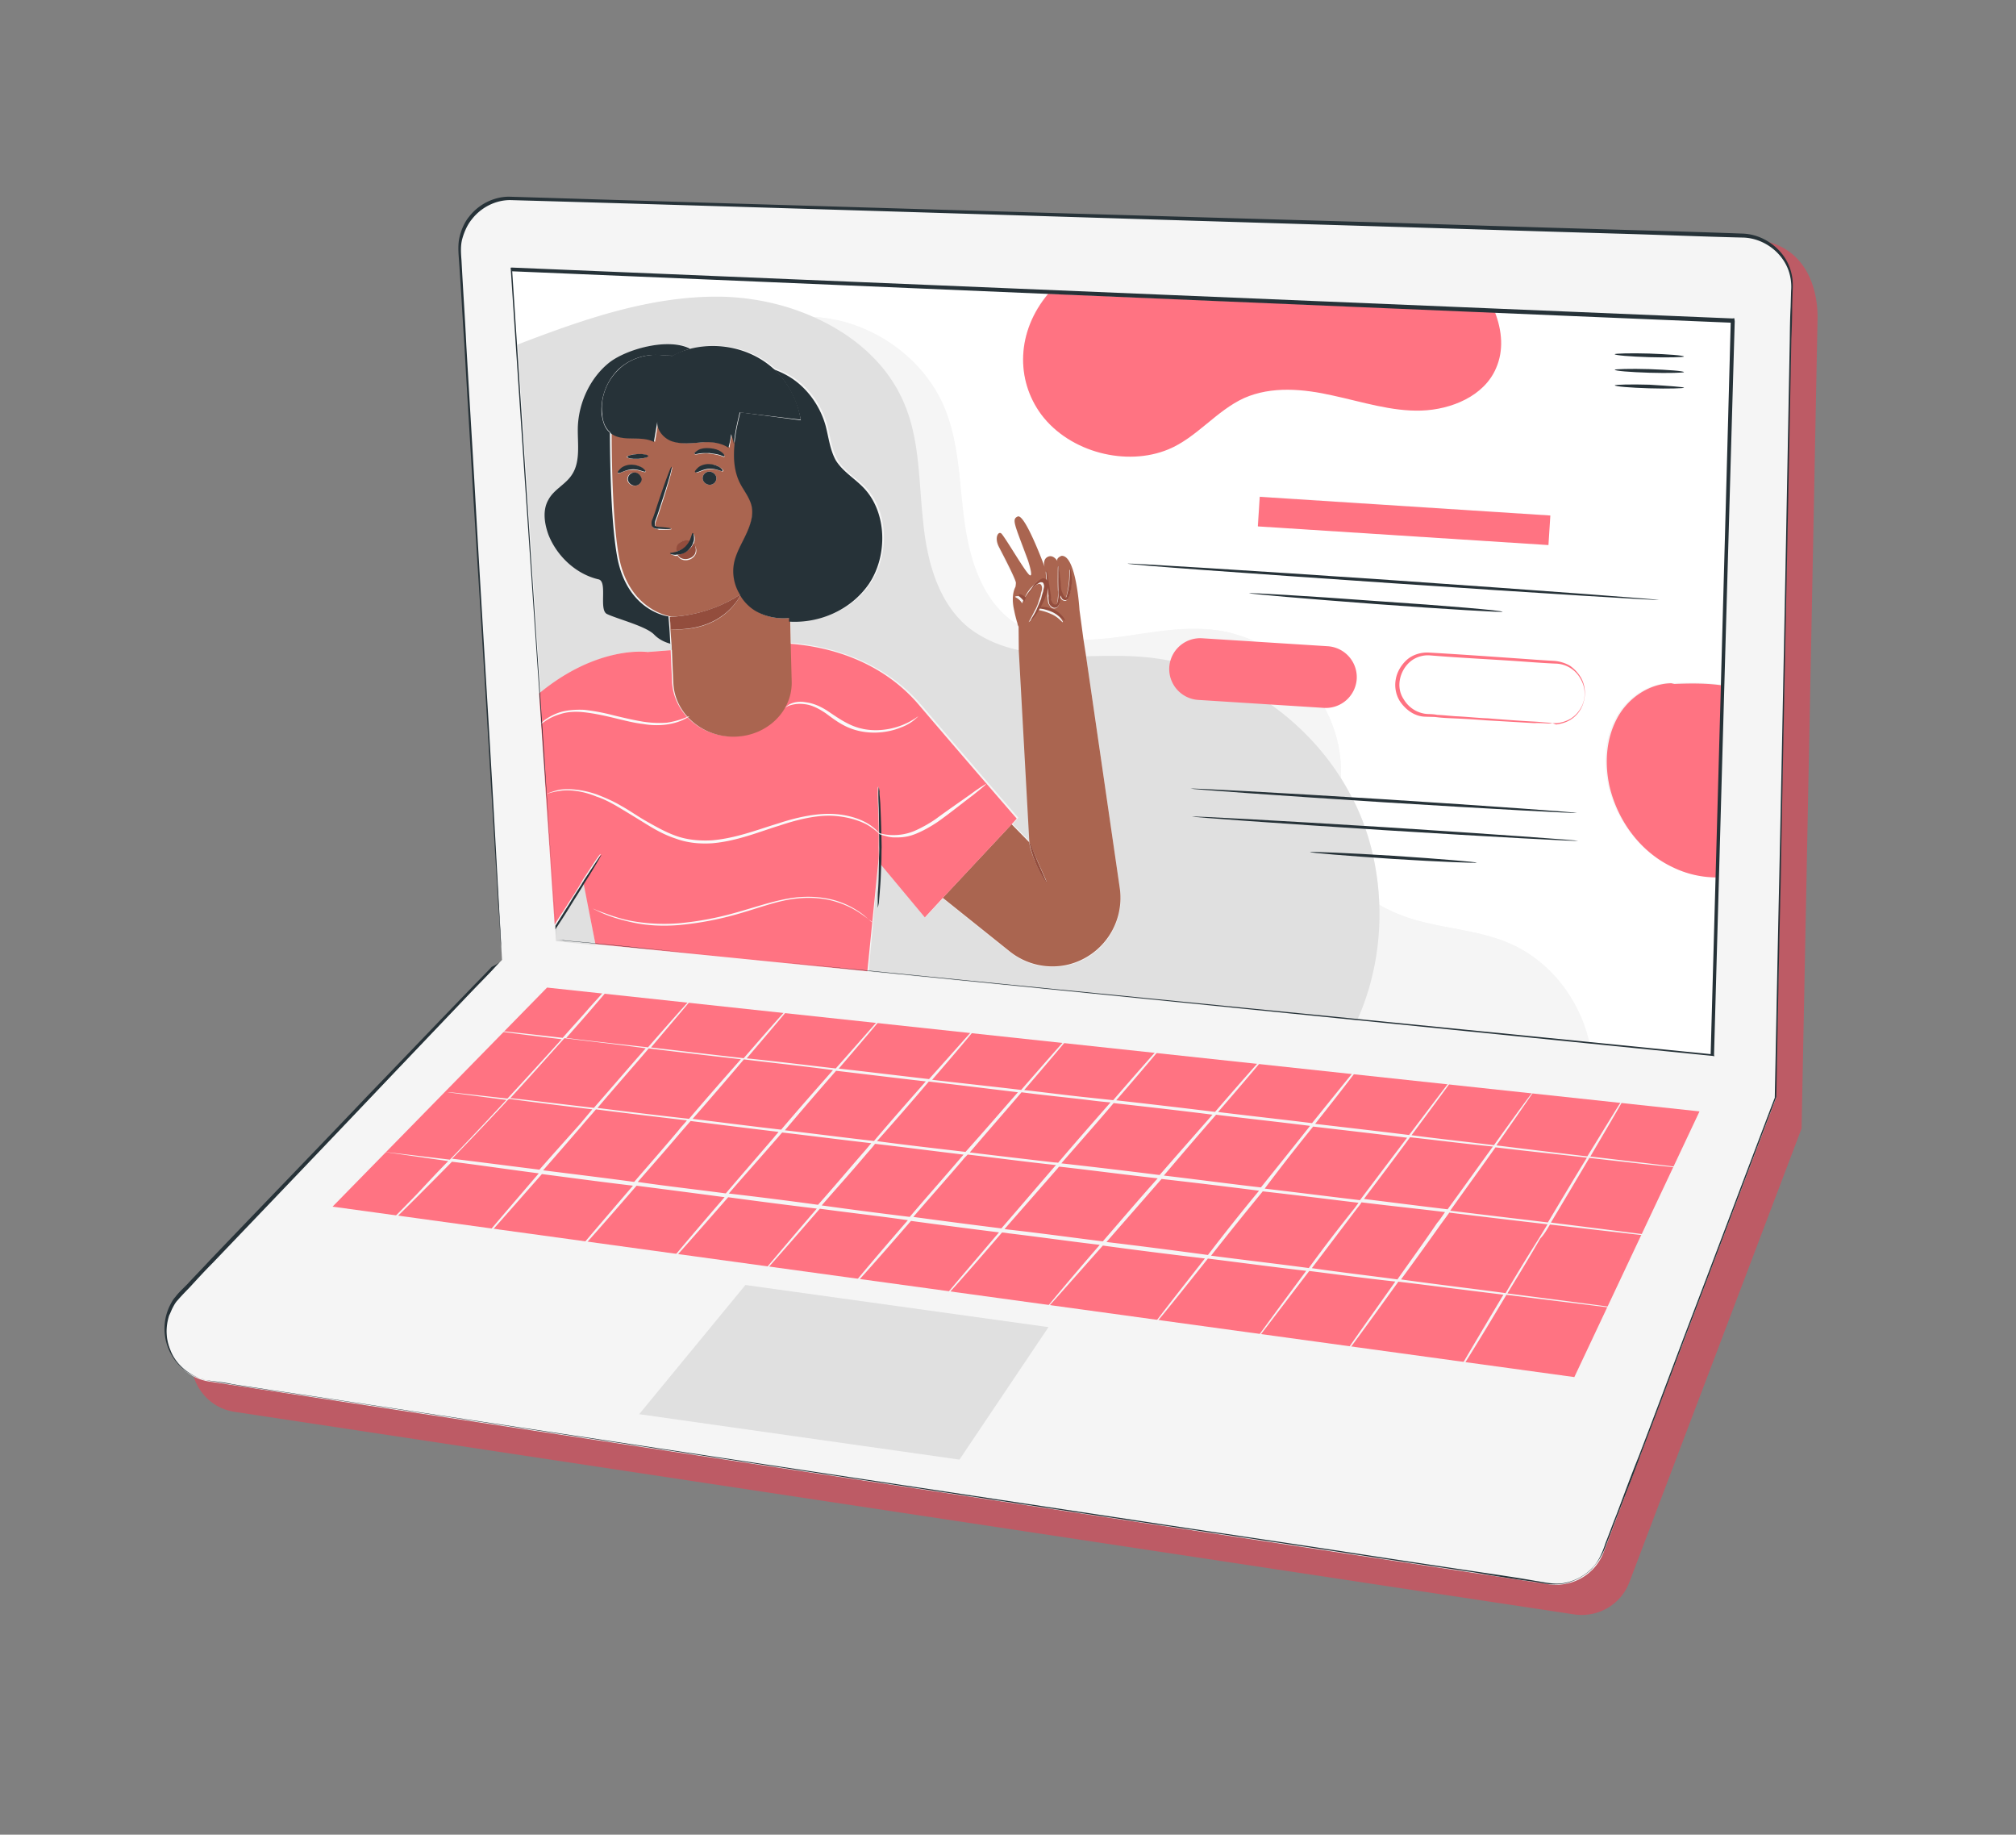
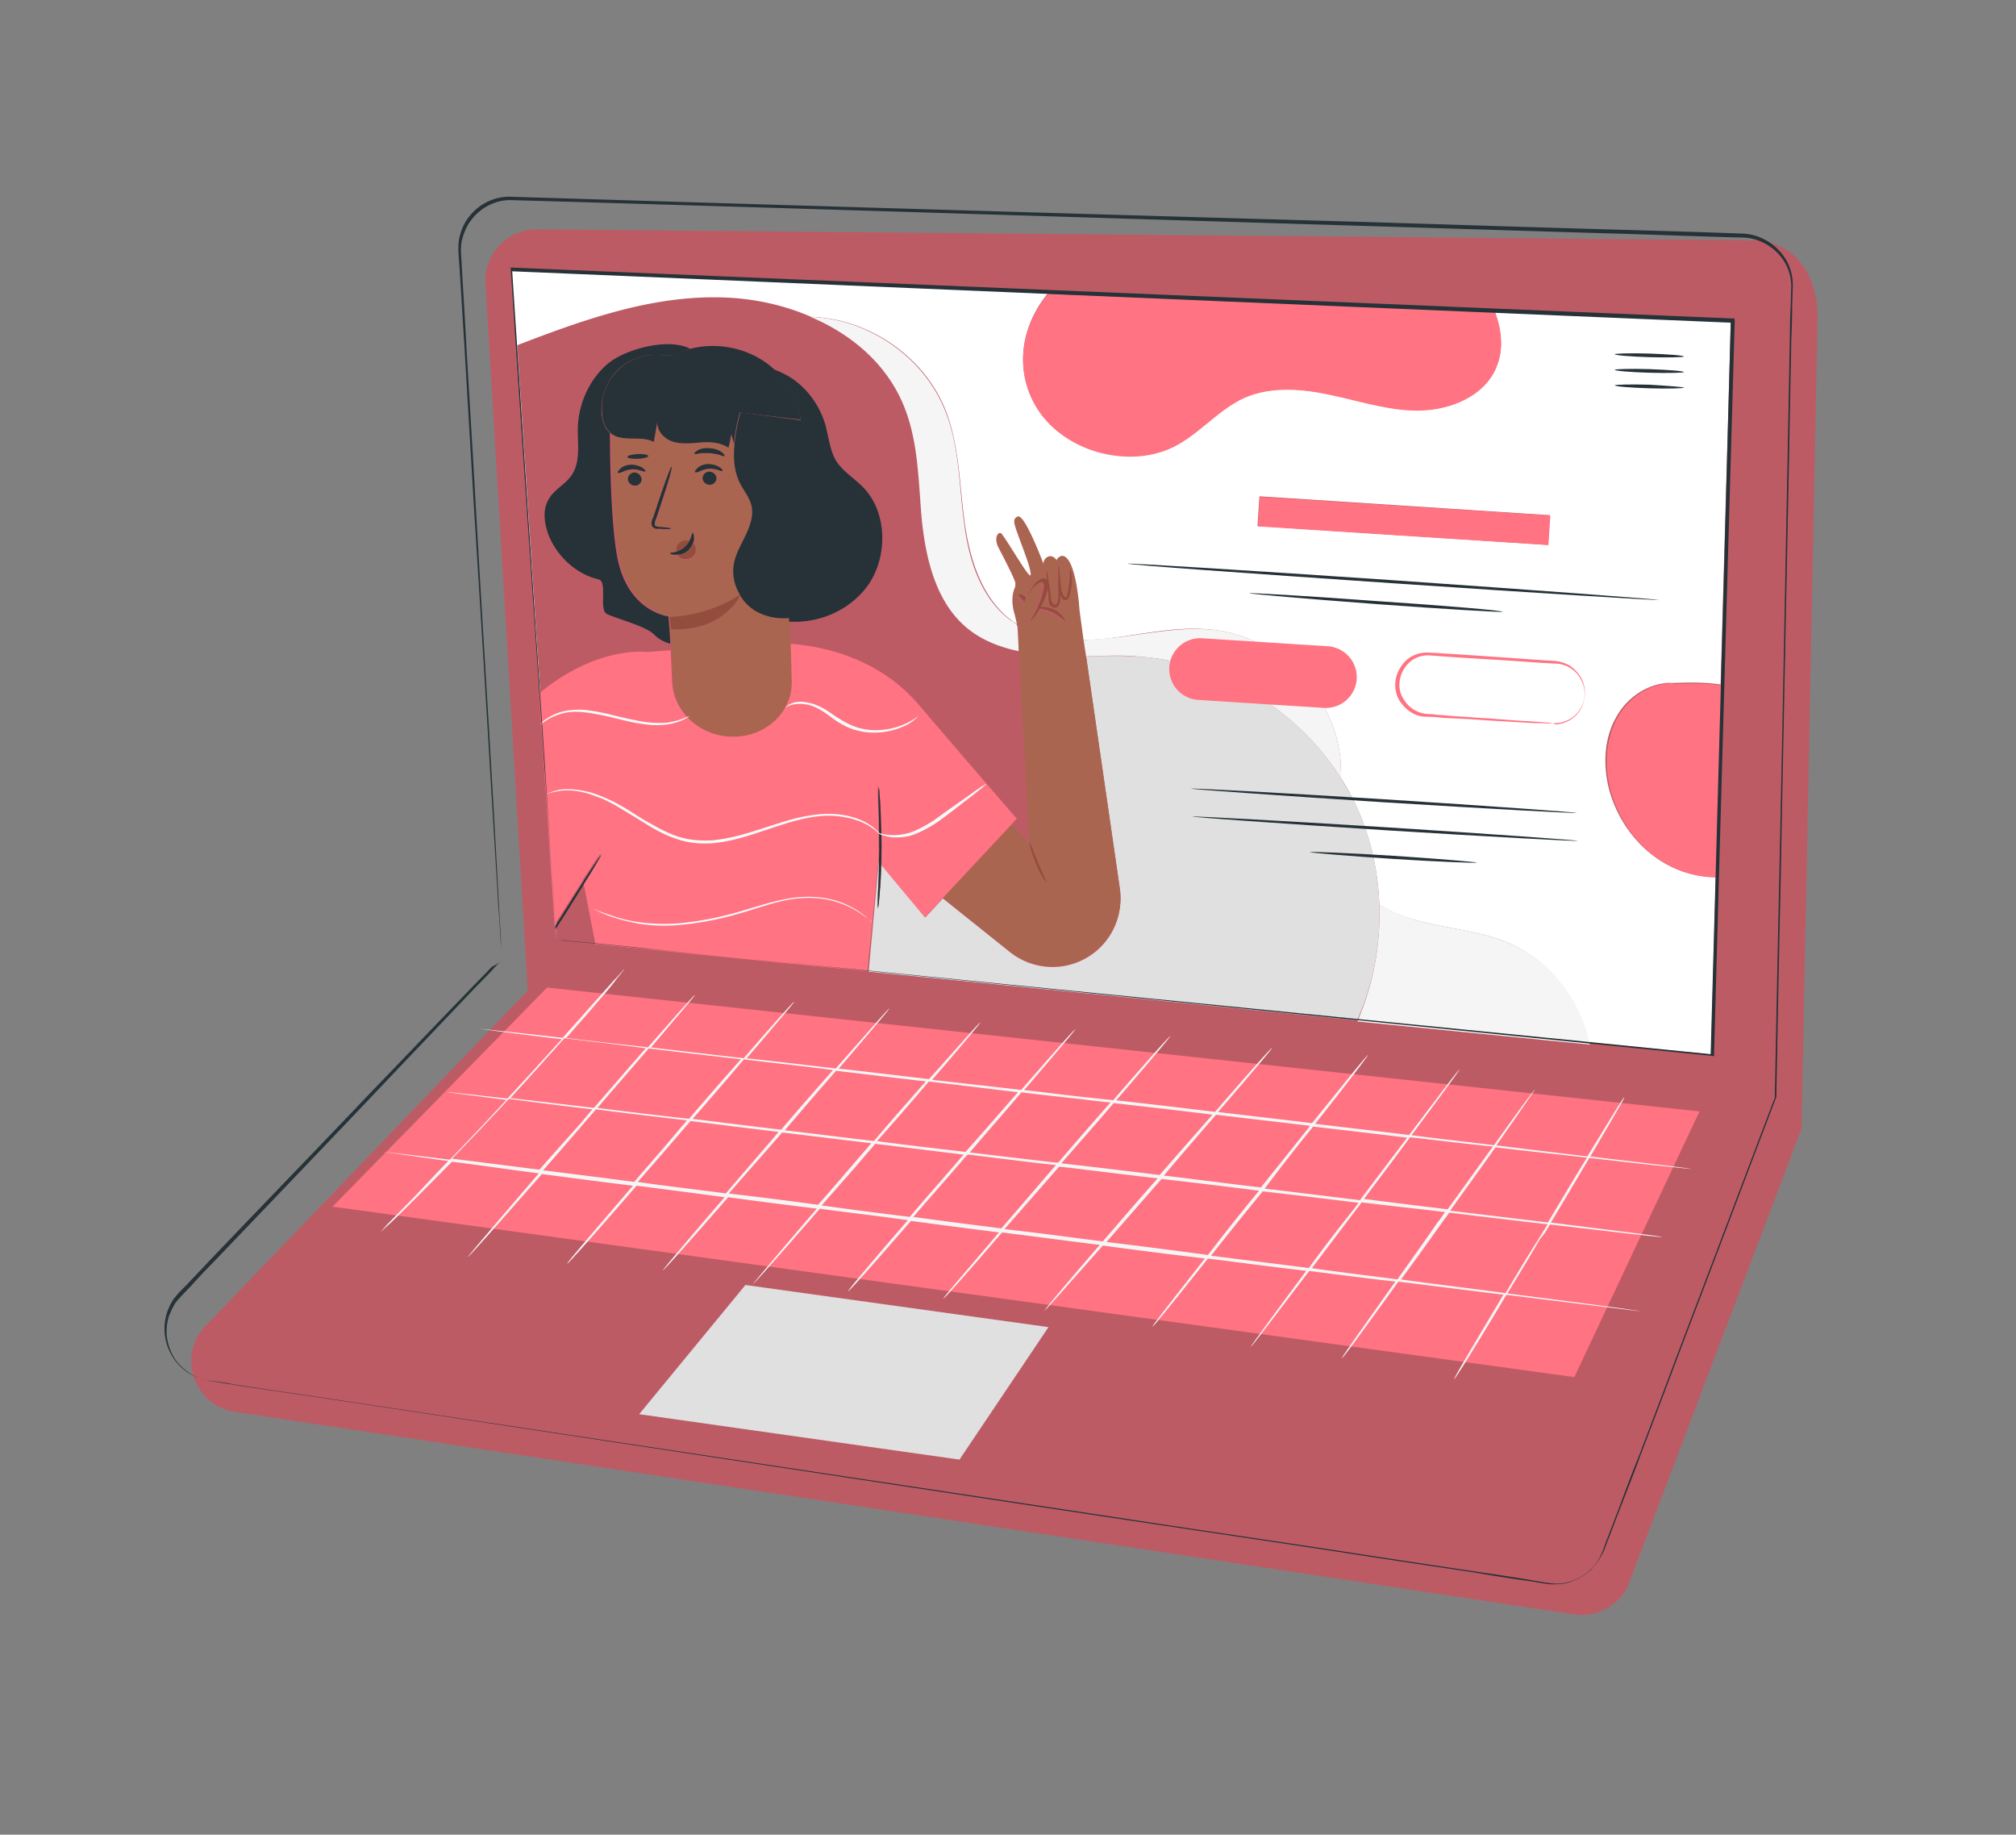
<svg xmlns="http://www.w3.org/2000/svg" width="122" height="111" fill="none">
  <rect width="100%" height="100%" fill="#808080" stroke="none" />
  <path d="M31.937 59.93 12.439 80.218c-1.75 1.794-.7 4.82 1.751 5.2l81.067 12.255c1.446.21 2.845-.588 3.354-1.972l10.413-27.427.967-49.01c.024-1.707-.625-4.252-3.417-4.723l-74.009-.666a3.104 3.104 0 0 0-3.185 3.286l2.557 42.77Z" fill="#BD5B65" />
-   <path d="M30.38 58.07 10.923 78.388c-1.751 1.794-.7 4.82 1.75 5.2l81.032 12.26c1.446.21 2.845-.587 3.354-1.971l10.413-27.427.967-49.01a3.113 3.113 0 0 0-2.992-3.159l-74.439-2.266a3.103 3.103 0 0 0-3.186 3.286l2.558 42.77Z" fill="#F5F5F5" />
  <path d="M30.379 58.071s-.009-.289-.061-.86c-.053-.572-.074-1.403-.168-2.475-.123-2.192-.33-5.386-.574-9.516-.244-4.13-.554-9.157-.926-15.043-.169-2.946-.364-6.069-.552-9.374-.112-1.65-.2-3.376-.328-5.132-.03-.43-.067-.896.044-1.348.111-.453.299-.88.573-1.213.573-.742 1.48-1.209 2.421-1.21 14.787.454 32.375.98 51.889 1.533 4.88.147 9.871.313 15.004.457 2.549.075 5.133.144 7.758.243 1.348.044 2.627 1.041 2.942 2.37.085.313.105.672.084 1.002l-.029.983a46.148 46.148 0 0 1-.051 2.001c-.197 10.614-.44 21.635-.645 32.903-.107 4.438-.184 8.836-.264 12.98-1.879 4.932-3.698 9.782-5.528 14.561-.897 2.387-1.794 4.774-2.697 7.125-.431 1.191-.903 2.352-1.34 3.507-.235.58-.436 1.155-.672 1.736-.103.27-.2.575-.374.855-.139.276-.353.526-.568.777a3.45 3.45 0 0 1-1.64.872c-.319.05-.643.063-.937.037-.294-.027-.594-.09-.929-.146a98.303 98.303 0 0 1-3.603-.563c-2.375-.355-4.75-.71-7.09-1.072-4.68-.722-9.241-1.39-13.733-2.068-17.853-2.696-33.82-5.142-47.181-7.16-1.67-.247-3.304-.5-4.898-.723-.781-.132-1.593-.224-2.34-.361-.37-.051-.78-.132-1.151-.184-.183-.007-.376-.086-.564-.13a2.285 2.285 0 0 1-.54-.205c-.703-.326-1.232-.932-1.524-1.648a3.176 3.176 0 0 1 .129-2.666c.084-.158.168-.316.293-.444.21-.286.465-.507.715-.764.465-.507.935-.979 1.4-1.486 3.71-3.876 6.896-7.162 9.48-9.884 2.591-2.686 4.616-4.814 5.992-6.224.685-.723 1.22-1.24 1.56-1.62.474-.219.623-.423.623-.423s-.19.175-.53.554c-.34.379-.875.897-1.56 1.62-1.37 1.445-3.366 3.532-5.95 6.253-2.585 2.722-5.766 6.044-9.476 9.92-.47.471-.935.979-1.4 1.486-.25.256-.5.513-.715.764-.125.128-.21.286-.293.444-.084.158-.133.31-.217.469-.22.686-.216 1.41.071 2.09.252.686.811 1.252 1.479 1.583.158.084.351.163.54.206.187.043.375.087.558.094.37.052.776.097 1.152.184.781.132 1.558.228 2.34.36 1.593.224 3.227.477 4.896.725 13.363 2.017 29.359 4.422 47.212 7.118 4.456.684 9.053 1.346 13.733 2.068 2.34.361 4.714.717 7.09 1.072 1.187.178 2.41.35 3.603.563.594.09 1.198.249 1.794.12a3.166 3.166 0 0 0 1.576-.825c.22-.216.4-.461.538-.736a5.71 5.71 0 0 0 .339-.85c.235-.58.436-1.156.672-1.736.436-1.155.867-2.346 1.34-3.507.902-2.351 1.799-4.738 2.697-7.125 1.83-4.779 3.649-9.629 5.528-14.56l.005.035c.086-4.11.163-8.507.264-12.981.24-11.273.448-22.288.645-32.903.007-.653.014-1.307.051-2.001l.029-.983a2.95 2.95 0 0 0-.078-.967c-.305-1.257-1.502-2.194-2.779-2.25-2.619-.063-5.174-.173-7.758-.243-5.098-.149-10.124-.31-15.004-.457-19.52-.588-37.113-1.15-51.894-1.569-.907-.003-1.778.458-2.321 1.159-.274.333-.462.76-.578 1.177-.116.417-.086.847-.05 1.313.093 1.761.21 3.447.292 5.137.194 3.341.39 6.464.552 9.375.331 5.856.648 10.918.891 15.048.244 4.13.415 7.33.534 9.486.059 1.078.114 1.903.132 2.48.041.501.05.79.05.79Z" fill="#263238" />
  <path d="m33.105 59.75-12.98 13.254 75.147 10.312 7.575-16.075-69.742-7.492Z" fill="#FF7382" />
  <path d="M45.11 77.744 38.68 85.56l19.383 2.748 5.387-8.015-18.338-2.548Z" fill="#E0E0E0" />
  <path d="M93.8 74.085c4.28.494 6.792.792 6.786.757-.005-.036-2.48-.34-6.732-.874.863-1.44 1.667-2.797 2.327-3.914 3.875.448 6.157.673 6.157.673-.005-.035-2.257-.301-6.098-.755 1.26-2.153 2.094-3.552 2.053-3.581-.04-.03-.904 1.409-2.235 3.573a889.146 889.146 0 0 1-5.504-.666 419.936 419.936 0 0 0 2.339-3.372c-.041-.03-1.028 1.32-2.486 3.359-1.553-.194-3.211-.37-4.987-.602 1.769-2.377 2.904-3.931 2.899-3.967-.041-.03-1.242 1.57-3.046 3.954-1.811-.226-3.693-.44-5.687-.674 1.94-2.44 3.201-4.123 3.195-4.158-.04-.03-1.377 1.628-3.383 4.114-1.81-.225-3.728-.434-5.686-.674 1.997-2.304 3.31-3.885 3.274-3.88-.04-.03-1.43 1.527-3.457 3.873-1.958-.24-3.952-.473-5.98-.701 1.997-2.304 3.31-3.886 3.274-3.88-.04-.03-1.43 1.527-3.457 3.872l-1.659-.177c-1.252-.131-2.51-.298-3.728-.435 1.872-2.176 3.095-3.635 3.09-3.67-.041-.03-1.335 1.44-3.273 3.662-1.846-.22-3.652-.41-5.387-.612 1.783-2.053 2.91-3.424 2.905-3.46-.04-.03-1.239 1.353-3.093 3.417-1.881-.215-3.693-.44-5.463-.636 1.873-2.176 3.095-3.635 3.06-3.63-.04-.03-1.3 1.435-3.242 3.622-1.882-.215-3.693-.44-5.387-.612 1.747-2.048 2.91-3.425 2.875-3.42-.041-.029-1.245 1.318-3.058 3.412-2.029-.228-3.875-.448-5.61-.65 1.622-1.919 2.696-3.173 2.66-3.168-.04-.03-1.15 1.23-2.843 3.16-1.882-.214-3.54-.39-4.946-.57.555-.63 1.08-1.22 1.509-1.721.644-.753 1.168-1.342 1.497-1.792.15-.204.304-.374.394-.496l.12-.164s-.066.047-.155.17c-.125.127-.245.291-.435.466-.37.42-.894 1.009-1.544 1.726-.46.542-1.02 1.137-1.603 1.808-3.211-.37-5.052-.555-5.052-.555s1.816.26 4.992.637c-.99 1.096-2.104 2.32-3.284 3.591-2.323-.255-3.616-.416-3.61-.38 0 0 1.258.166 3.55.462-.03.04-.094.087-.124.128-1.18 1.271-2.3 2.46-3.3 3.486a738.517 738.517 0 0 0-4.099-.486s1.446.21 4.004.573c-.72.728-1.34 1.404-1.9 2-.655.68-1.22 1.24-1.626 1.665-.19.175-.31.339-.435.467-.09.123-.155.169-.155.169s.066-.047.16-.134c.126-.128.286-.262.477-.436.41-.39.976-.95 1.666-1.637.595-.6 1.286-1.287 2.036-2.056 1.44.174 3.222.44 5.256.704-2.516 2.929-4.293 5.018-4.288 5.053.041.03 1.89-2.07 4.476-5.01 1.665.213 3.517.468 5.51.702-2.361 2.76-4.02 4.685-3.978 4.715.04.03 1.77-1.907 4.196-4.713 1.664.213 3.44.444 5.327.694-2.242 2.596-3.77 4.428-3.734 4.423.041.03 1.645-1.778 3.952-4.42 1.74.236 3.516.467 5.363.688-2.302 2.677-3.86 4.55-3.86 4.55.042.03 1.675-1.818 4.042-4.543 1.74.237 3.51.433 5.328.694-2.183 2.514-3.65 4.265-3.61 4.295.041.03 1.585-1.697 3.797-4.252 1.74.237 3.517.468 5.328.694-2.022 2.38-3.405 3.973-3.365 4.003.041.03 1.46-1.568 3.547-3.995.183.008.37.05.518.064 1.846.22 3.663.482 5.398.683-2.028 2.345-3.34 3.927-3.335 3.962.041.03 1.424-1.563 3.523-3.919 2.11.288 4.18.546 6.174.78-1.905 2.434-3.206 4.087-3.165 4.116.04.03 1.377-1.627 3.347-4.109 2.07.258 4.07.527 5.951.742-2.007 2.704-3.382 4.586-3.347 4.58.041.03 1.451-1.857 3.53-4.572 1.81.226 3.551.462 5.21.64-1.932 2.728-3.27 4.604-3.23 4.634.04.03 1.416-1.852 3.412-4.627 2.364.285 4.51.567 6.357.787-1.781 2.996-3.017 5.073-2.976 5.103.041.03 1.347-2.058 3.158-5.095 5.063.626 8.057.994 8.057.994-.006-.035-3.004-.439-7.997-1.076.606-1 1.301-2.123 1.985-3.317.25-.256.419-.572.592-.853Zm-3.3-4.67c2.105.253 3.946.437 5.534.625-.696 1.123-1.5 2.48-2.363 3.92-1.7-.207-3.693-.44-5.91-.712 1.01-1.426 1.967-2.734 2.739-3.833Zm-5.17-.61c1.77.196 3.435.409 5.017.561-.807 1.105-1.728 2.408-2.744 3.798-1.588-.188-3.252-.4-5.063-.626.992-1.314 1.953-2.587 2.79-3.732Zm-5.863-.646c1.993.234 3.875.448 5.686.674-.842 1.11-1.804 2.383-2.855 3.779-1.847-.22-3.77-.465-5.763-.698a121.665 121.665 0 0 1 2.932-3.755Zm-5.875-.717c1.958.24 3.876.448 5.687.674-.878 1.115-1.88 2.359-2.973 3.725-1.882-.215-3.881-.484-5.875-.718a327.67 327.67 0 0 1 3.161-3.681Zm-6.199-.703c2.03.228 4.058.456 5.981.7-.954 1.091-2.033 2.31-3.201 3.652a414.993 414.993 0 0 0-5.946-.706c1.169-1.342 2.248-2.56 3.166-3.646Zm-5.575-.655c1.259.167 2.547.292 3.876.448.517.065 1.035.13 1.511.164-.954 1.09-2.032 2.31-3.166 3.646-.07.01-.111-.02-.182-.008-1.735-.202-3.47-.403-5.17-.61 1.134-1.336 2.213-2.555 3.131-3.64Zm-5.61-.65c1.735.202 3.546.427 5.393.648-.925 1.05-1.998 2.304-3.172 3.61-1.847-.22-3.617-.416-5.357-.653a174.061 174.061 0 0 0 3.136-3.605Zm-5.61-.65c1.735.202 3.546.428 5.428.642-.925 1.05-2.003 2.27-3.137 3.605-1.882-.214-3.657-.446-5.392-.647a264.319 264.319 0 0 1 3.1-3.6Zm-5.58-.69c1.699.207 3.504.397 5.392.647-.924 1.05-2.003 2.27-3.137 3.605-1.882-.214-3.657-.446-5.357-.652a287.63 287.63 0 0 0 3.101-3.6Zm-5.758-.663c1.7.207 3.546.427 5.575.655-.924 1.05-2.003 2.27-3.137 3.605a376.09 376.09 0 0 1-5.54-.66c1.134-1.337 2.213-2.555 3.102-3.6Zm-5.099-.62c1.406.18 3.064.357 4.916.612-.924 1.05-1.967 2.264-3.136 3.605-1.994-.233-3.693-.44-5.058-.59 1.21-1.312 2.289-2.531 3.278-3.627Zm-1.517 7.956c-2.07-.258-3.845-.49-5.286-.664 1-1.025 2.09-2.173 3.24-3.403.06-.082.155-.17.22-.216 1.37.186 3.034.398 5.028.632l-.734.875c-.864.968-1.699 1.895-2.468 2.776Zm5.733.74c-1.999-.27-3.845-.49-5.51-.702.74-.84 1.539-1.762 2.368-2.724.274-.333.554-.63.829-.963 1.664.212 3.51.433 5.504.666-.15.205-.34.38-.49.584-.948 1.126-1.872 2.176-2.7 3.138Zm5.545.695c-1.887-.25-3.657-.446-5.327-.693.8-.922 1.693-1.931 2.612-3.016.185-.21.4-.461.584-.671 1.664.212 3.475.438 5.322.658-.09.123-.185.21-.274.333-1.044 1.213-2.028 2.345-2.917 3.39Zm5.58.69a251.8 251.8 0 0 0-5.397-.682c.859-1.003 1.848-2.1 2.862-3.272.125-.128.244-.292.37-.42 1.734.201 3.51.432 5.392.647-.155.17-.275.333-.43.502-.983 1.132-1.932 2.258-2.796 3.226Zm5.552.732a319.84 319.84 0 0 1-5.328-.694c.83-.962 1.789-2.018 2.737-3.144.185-.21.34-.379.49-.583 1.734.201 3.51.432 5.356.653-.06.081-.155.169-.214.25-1.074 1.255-2.123 2.433-3.041 3.518Zm5.545.696a479.81 479.81 0 0 1-5.328-.694c.89-1.044 1.908-2.181 2.982-3.435.09-.123.185-.21.31-.339 1.734.202 3.475.438 5.28.629l.071-.011c-1.228 1.423-2.331 2.718-3.315 3.85Zm6.139.785c-1.812-.226-3.664-.481-5.546-.696-.147-.013-.258-.032-.405-.046.954-1.09 2.062-2.35 3.231-3.692.03-.04.06-.082.095-.087 2.03.228 4.028.497 5.946.706-1.204 1.347-2.338 2.683-3.322 3.815Zm6.362.823c-2-.27-4.034-.533-6.14-.785.985-1.132 2.094-2.392 3.262-3.734.03-.04.066-.046.06-.081 2.029.228 3.987.467 5.91.712a127.114 127.114 0 0 0-3.092 3.888Zm6.103.79c-1.887-.25-3.88-.484-5.915-.747.907-1.156 1.97-2.481 3.097-3.853l.03-.04c2.03.227 3.952.472 5.799.692l-.24.327a96.276 96.276 0 0 0-2.77 3.62Zm5.363.688c-1.629-.218-3.364-.42-5.18-.68.812-1.069 1.744-2.301 2.706-3.575.09-.122.215-.25.299-.408 1.81.225 3.505.397 5.057.59-.15.205-.293.445-.478.654-.826 1.216-1.662 2.361-2.404 3.42Zm6.545.83c-1.853-.255-3.993-.502-6.327-.828a228.754 228.754 0 0 0 2.385-3.306l.538-.737c2.217.272 4.21.505 5.945.707-.174.28-.317.52-.491.801a116.445 116.445 0 0 0-2.05 3.364Z" fill="#F5F5F5" />
  <path d="m33.667 56.835-.028-.648.002-.218-.944-13.99-1.396-21.095c3.967-1.523 8.052-2.992 12.308-2.893 1.855.038 3.764.43 5.475 1.178 3.532.103 6.945 2.472 8.181 5.76.802 2.122.8 4.442 1.112 6.677.311 2.235 1.04 4.586 2.844 5.937.123.09.205.15.322.203-.074-.242-.13-.596-.187-.732-.202-.838-.015-1.266.063-1.46.025-.076.033-.258.033-.258-.044-.283-.766-1.657-1.025-2.16-.312-.604-.013-1.013.167-.788.355.416 1.453 2.348 1.693 2.492.24.144-.102-.89-.102-.89-.777-2.2-1.004-2.49-.631-2.657.443-.178 1.633 3.044 1.633 3.044s-.177-.443.195-.61c.338-.161.586.271.586.271-.11-.236.24-.327.24-.327.86-.061 1.088 3.274 1.088 3.274l.24 1.775c.578-.017 1.155-.035 1.721-.123 2.099-.254 4.195-.761 6.306-.473 3.992.502 7.386 4.143 7.578 8.172.003.254.006.507.015.796.33.492.595 1.03.854 1.534.916 1.924 1.388 4.025 1.46 6.116.76.462 1.645.795 2.55 1.017 1.773.449 3.644.593 5.314 1.312 2.45 1.068 4.227 3.402 4.81 5.993l7.4.734.287-10.738a6.224 6.224 0 0 1-2.707-.63c-1.921-.933-3.343-2.85-3.815-4.952-.28-1.333-.217-2.793.462-4.022.643-1.224 1.918-2.11 3.291-2.143l.147.013c.972-.042 1.985-.055 2.913.09l.623-22.097-73.8-3.055 2.722 40.57Zm60.007-23.87-17.576-1.144.12-1.794 17.575 1.144-.119 1.795Zm-3.21-14.107c.395 1.135.54 2.308.058 3.398-.754 1.676-2.694 2.485-4.497 2.548-1.802.063-3.598-.528-5.36-.906-1.763-.378-3.715-.582-5.378.148-1.692.77-2.852 2.401-4.59 3.106-2.52 1.045-5.95.2-7.686-2.103-1.555-2.077-1.506-5.02.45-7.355l27.004 1.164Z" fill="#fff" />
  <path d="M63.017 25.085c1.736 2.303 5.165 3.147 7.685 2.103 1.703-.7 2.899-2.336 4.591-3.107 1.663-.73 3.575-.556 5.378-.148 1.762.379 3.557.97 5.36.907 1.802-.064 3.778-.878 4.497-2.549.483-1.09.372-2.268-.058-3.398L63.438 17.77c-1.927 2.294-1.982 5.202-.421 7.315Z" fill="#FF7382" />
  <path d="M54.714 24.6c.883 2.183.862 4.614 1.078 6.937.258 2.352.86 4.831 2.622 6.37.922.799 2.042 1.24 3.24 1.49l-.078-1.438s-.017-.107-.069-.207c-.117-.054-.204-.15-.321-.204-1.84-1.345-2.569-3.696-2.845-5.937-.311-2.235-.274-4.56-1.111-6.677-1.277-3.317-4.685-5.65-8.181-5.76 2.52 1.059 4.656 2.901 5.665 5.426ZM69.03 39.735c4.877.365 9.486 3.2 12.126 7.357-.003-.254-.006-.507-.015-.796-.192-4.03-3.585-7.67-7.578-8.172-2.105-.253-4.201.255-6.306.473-.571.053-1.143.106-1.72.123l.154.99c1.154-.034 2.232-.093 3.338.025ZM91.335 57.07c-1.67-.718-3.541-.862-5.315-1.311a10.528 10.528 0 0 1-2.55-1.017 16.346 16.346 0 0 1-1.33 7.057l14.063 1.4-.022-.14c-.585-2.592-2.361-4.925-4.846-5.989Z" fill="#F5F5F5" />
  <path d="m35.319 53.243-.114.198c.03-.04.09-.122.114-.198ZM83.47 54.742c-.077-2.127-.55-4.228-1.46-6.116a22.39 22.39 0 0 0-.854-1.534c-2.6-4.127-7.214-6.997-12.127-7.357-1.1-.082-2.219-.053-3.303-.03l2.044 14.072c.295 2.129-1.028 4.11-3.123 4.618a4.137 4.137 0 0 1-3.53-.792l-4.058-3.247-1.055 1.142-2.673-3.208c-.013.618-.042 1.13-.082 1.571-.022.33-.054.588-.062.77-.007.183-.026.295-.062.3 0 0-.016-.106-.008-.288.002-.218.034-.477.02-.8.035-.477.053-1.06.054-1.75l-.005-.035-.62 6.73 29.562 2.94c.971-2.144 1.427-4.571 1.342-6.986Z" fill="#E0E0E0" />
-   <path d="m39.261 39.436 1.397-.108c-.022-.142-.003-.253-.025-.395a1.907 1.907 0 0 1-.995-.57c-.513-.5-2.204-.89-2.837-1.226-.51-.247.057-1.966-.507-2.096-1.316-.303-2.488-1.316-3.027-2.682-.251-.686-.378-1.5-.006-2.138.336-.632 1.052-.925 1.43-1.527.527-.807.32-1.899.349-2.882.057-1.495.768-2.983 1.897-3.883 1.033-.813 3.532-1.528 4.908-.836 1.742-.452 3.692-.03 5.04 1.173l.04.03c.346.128.698.29 1.02.494 1.005.641 1.788 1.715 2.123 2.932.18.697.26 1.445.613 2.08.399.698 1.154 1.125 1.713 1.69 1.391 1.487 1.434 4.09.285 5.791-1.054 1.614-3 2.388-4.83 2.274l.027 1.337c1.724.13 5.303.77 7.867 3.742 2.838 3.328 5.885 6.84 5.885 6.84l-.34.38 1.078 1.1-.011-.07-.635-11.536c-1.198-.249-2.324-.726-3.24-1.49-1.761-1.538-2.4-4.012-2.622-6.37-.257-2.352-.196-4.754-1.079-6.936-1.009-2.525-3.138-4.332-5.664-5.426-1.712-.748-3.621-1.14-5.476-1.178-4.25-.063-8.34 1.37-12.308 2.894l1.397 21.095c3.53-2.941 6.533-2.503 6.533-2.503ZM35.353 53.455c-.264.404-.522.843-.845 1.328-.318.52-.64 1.006-.904 1.409l.028.648.017.106 2.393.244-.69-3.735Z" fill="#E0E0E0" />
  <path d="m61.655 39.396.635 11.536c.046.066.235.58.51 1.19.288.68.547 1.183.517 1.224-.035.006-.365-.487-.652-1.167-.23-.544-.378-1.029-.37-1.211l-1.077-1.101-4.165 4.453 4.058 3.248a4.137 4.137 0 0 0 3.53.791 4.156 4.156 0 0 0 3.124-4.617L65.72 39.67l-.154-.99-.24-1.776s-.194-3.34-1.09-3.274c0 0-.342.126-.238.327 0 0-.249-.432-.586-.27-.338.16-.195.61-.195.61s-1.196-3.258-1.634-3.045c-.373.167-.181.463.63 2.657 0 0 .343 1.034.103.89-.24-.144-1.332-2.04-1.692-2.492-.18-.225-.48.184-.168.788.26.503.98 1.877 1.025 2.16 0 0-.008.182-.032.259-.085.158-.266.621-.063 1.46.022.14.118.525.186.732a.519.519 0 0 0 .069.206l.013 1.484Zm1.681-4.103c-.03-.43-.074-.714-.039-.72.035-.005.08.279.146.703l.115.743.066.425c.022.142.18.226.275.139.096-.088.109-.235.117-.417.013-.147.026-.294.004-.436a18.73 18.73 0 0 1-.009-.76c.005-.435-.004-.724.032-.73.035-.005.043.284.074.714.022.141.014.324.047.536l.044.283c.017.106.08.278.203.367.04.03.076.025.106-.016.024-.076.049-.153.067-.264.173-.752.11-1.395.145-1.4.035-.006.21.656.008 1.448a1.072 1.072 0 0 1-.098.306c-.03.04-.09.122-.16.133a.273.273 0 0 1-.188-.043.387.387 0 0 1-.145-.231l-.005-.035c.01.07-.014.147-.003.217-.013.147-.015.365-.176.499-.095.087-.242.074-.324.014-.081-.06-.133-.16-.18-.226-.063-.171-.05-.318-.071-.46.026-.294-.018-.577-.05-.79Zm-1.37.974a2.35 2.35 0 0 1 .401-.679l.376-.384a.717.717 0 0 1 .307-.12c.147.013.234.108.256.25.069.206-.015.364-.064.517l-.146.458a5.216 5.216 0 0 1-.247.51c.141-.023.47-.001.822.161.474.253.682.656.647.661-.03.04-.268-.32-.73-.502-.352-.163-.687-.22-.8-.239-.029.041-.053.117-.083.158-.228.398-.419.573-.454.578 0 0 .144-.24.337-.632a2.81 2.81 0 0 0 .29-.698c.049-.152.103-.27.116-.416.049-.153.098-.306.04-.441-.01-.071-.093-.131-.128-.126a.454.454 0 0 0-.207.069 2.98 2.98 0 0 0-.38.349c-.215.25-.359.49-.438.684l-.024.077-.046-.066c-.186-.26-.41-.299-.38-.34.137-.057.32-.05.535.171Z" fill="#AA6550" />
  <path d="m61.941 36.343.047.066.024-.077c.079-.193.223-.433.437-.684.09-.123.215-.25.381-.349.065-.046.13-.093.207-.068.07-.011.117.054.128.125.057.136-.027.294-.04.44a3.487 3.487 0 0 0-.117.418c-.102.27-.211.504-.29.697-.192.393-.377.603-.336.633 0 0 .225-.18.454-.579.03-.04.06-.081.084-.158.111.02.446.076.798.239.433.222.7.543.73.502.036-.005-.172-.408-.646-.66-.352-.163-.681-.184-.823-.162.085-.158.169-.317.247-.51.05-.153.103-.27.147-.458.048-.152.097-.305.064-.517-.016-.106-.145-.231-.256-.25-.147-.014-.207.068-.308.12a.978.978 0 0 0-.375.385c-.18.245-.323.485-.402.678-.215-.22-.398-.228-.398-.228-.13.093.063.172.243.397Z" fill="#934D3D" />
  <path d="M63.488 36.501c.011.071.098.166.18.226.082.06.23.073.324-.014.155-.17.163-.352.176-.499-.01-.07.014-.147.003-.218l.005.036c.047.065.063.171.145.231.04.03.117.054.188.043a.197.197 0 0 0 .16-.133c.055-.117.079-.194.098-.306.203-.792.027-1.454-.008-1.448-.035.005.028.648-.145 1.4-.024.076-.043.188-.067.264-.025.076-.06.082-.106.017-.123-.09-.15-.267-.203-.368l-.044-.283c.008-.182-.025-.395-.047-.536a9.575 9.575 0 0 0-.075-.713c-.035.005-.032.258-.031.73-.002.217 0 .47.01.759-.014.147.008.289-.005.436-.014.147-.022.33-.117.416-.095.088-.218-.002-.275-.138-.057-.136-.044-.283-.066-.425l-.116-.743c-.066-.424-.11-.707-.145-.702-.035.005.003.253.04.719.038.247.04.5.085.784-.013.147.009.288.036.465Z" fill="#934D3D" />
  <path d="M53.156 52.1c.032-.26.023-.548.015-.837a38.51 38.51 0 0 0-.037-2.567c-.009-.289-.017-.577-.015-.795.008-.183-.009-.289.027-.294.035-.006.016.106.044.283.027.177.036.465.05.79.028.647.065 1.584.078 2.597-.016.365-.002.689-.023 1.018l2.674 3.209 1.055-1.143 4.164-4.453.34-.38s-3.048-3.512-5.885-6.84c-2.535-3.013-6.108-3.617-7.868-3.742l.058 2.238c.069 1.838-1.478 3.31-3.428 3.36-1.985.055-3.629-1.429-3.733-3.261-.028-.648-.062-1.331-.085-1.944l-1.396.108s-3.005-.438-6.57 2.508l.944 13.99c.228-.399.527-.807.815-1.287.293-.445.557-.848.785-1.246l.114-.199c.616-.93 1.024-1.573 1.065-1.543.04.03-.397.714-1.038 1.72l.726 3.73 16.457 1.644.667-6.665Z" fill="#FF7382" />
  <path d="M62.67 52.214c.287.68.617 1.173.653 1.167.035-.005-.23-.544-.517-1.224-.281-.645-.435-1.165-.511-1.19l.01.072c.017.106.13.596.365 1.175Z" fill="#934D3D" />
  <path d="M35.352 53.455c.641-1.006 1.038-1.72 1.038-1.72-.041-.03-.449.614-1.065 1.543-.024.077-.09.123-.114.2-.234.362-.527.806-.785 1.245-.293.444-.551.883-.815 1.287l-.002.217c.263-.403.587-.888.904-1.409.318-.52.611-.965.84-1.363ZM53.275 48.674c-.014-.324-.058-.607-.05-.79l-.044-.283s-.019.112-.027.294c-.002.218.001.471.015.795.029.648.03 1.59.037 2.568.009.289-.018.583-.015.836-.007.653-.02 1.272-.054 1.748-.027.294-.018.583-.02.8-.008.183.008.29.008.29s.02-.112.062-.3c.008-.183.04-.441.062-.771.04-.441.063-.988.081-1.571.022-.33.008-.654.023-1.019a83.614 83.614 0 0 0-.078-2.597ZM37.368 33.787c-.363-1.865-.45-5.222-.46-7.613-.332-.274-.434-.694-.5-1.118a3.445 3.445 0 0 1 .995-2.692c.726-.693 1.766-1 2.73-.86l.583.018c.337-.16.674-.322 1.058-.418-1.34-.698-3.875.023-4.908.836-1.129.9-1.84 2.388-1.897 3.883-.028.983.178 2.075-.349 2.882-.377.602-1.093.895-1.43 1.527-.372.638-.245 1.452.007 2.138.533 1.33 1.71 2.38 3.026 2.682.564.13-.002 1.849.508 2.096.627.301 2.324.726 2.836 1.226.303.315.655.478.995.57-.042-.972-.111-1.65-.111-1.65s-2.435-.273-3.083-3.507Z" fill="#263238" />
  <path d="M47.786 37.385c-.678.07-1.348-.044-1.904-.356A3.24 3.24 0 0 1 44.816 36c-.139.275-1.173 2.248-4.21 2.068l-.08-.748s.034.683.112 1.65c.022.141.003.253.025.394.023.613.052 1.26.085 1.944.069 1.838 1.748 3.317 3.733 3.262 1.95-.05 3.491-1.558 3.428-3.36l-.058-2.239-.026-1.337-.039-.248Z" fill="#AA6550" />
  <path d="M44.81 35.964a2.672 2.672 0 0 1-.363-1.865c.12-.635.467-1.196.738-1.782.271-.586.461-1.232.291-1.858-.137-.413-.404-.734-.612-1.137-.404-.734-.465-1.595-.38-2.442a3.932 3.932 0 0 1-.17-.626c-.067.264-.135.529-.161.823-.45-.329-1.11-.371-1.681-.319-.572.053-1.179.111-1.713-.06-.534-.17-1.022-.747-.892-1.31l-.227 1.34c-.796-.457-1.914.044-2.62-.535l-.006-.036c.004 2.356.097 5.748.46 7.613.647 3.234 3.159 3.532 3.159 3.532s2.072.04 4.177-1.338Zm-1.865-6.633c-.218-.003-.428-.187-.426-.405a.405.405 0 0 1 .41-.39c.218.002.428.187.426.405a.405.405 0 0 1-.41.39Zm-.685-2.069c.166-.098.45-.142.708-.11.294.027.529.136.687.22.163.12.215.22.185.26-.03.042-.111-.018-.264-.067a3.84 3.84 0 0 0-.635-.119c-.258-.032-.47.001-.612.023-.177.028-.248.039-.289.009-.04-.03.049-.153.22-.216Zm-.011 1.09c.125-.128.361-.238.65-.247.289-.008.517.065.681.184.158.085.21.185.18.226-.065.047-.387-.157-.817-.126-.43.03-.756.262-.803.197-.076-.024-.016-.106.109-.234Zm-3.689-.876c.36-.02.624.047.635.118.01.071-.267.15-.626.17-.36.02-.624-.048-.635-.119.025-.076.302-.155.626-.17Zm-1.16 1.159c-.041-.03.018-.112.143-.24.126-.128.362-.238.65-.246.29-.009.518.064.682.184.158.084.21.185.18.226-.065.046-.387-.158-.817-.127-.471 0-.757.263-.838.203Zm.986.752c-.217-.002-.427-.187-.425-.405a.405.405 0 0 1 .41-.39c.218.003.428.188.426.405.033.213-.157.387-.41.39Zm1.315 2.623a.432.432 0 0 1-.205-.15.558.558 0 0 1 .04-.44c.103-.27.2-.575.298-.88.42-1.262.808-2.265.843-2.27.041.03-.235 1.051-.655 2.313-.097.305-.195.61-.298.88-.049.152-.103.27-.056.335.01.07.122.09.234.108.441.04.735.067.74.102.006.036-.282.045-.753.045-.077-.024-.118-.054-.188-.043Zm.884 1.494c-.005-.036.172-.063.384-.096a.68.68 0 0 1 .105-.488c.15-.205.468-.254.703-.145.138-.276.14-.494.181-.464.036-.005.093.13.085.313.011.071-.043.188-.062.3.175.19.219.473.07.678-.174.28-.593.382-.874.208a.75.75 0 0 1-.175-.19c-.035.005-.07.01-.106.017-.188-.044-.346-.128-.31-.133Z" fill="#AA6550" />
  <path d="M38.407 28.587a.405.405 0 0 0-.41.39c-.002.218.207.402.425.405a.405.405 0 0 0 .41-.39c-.032-.213-.207-.403-.425-.405Z" fill="#263238" />
  <path d="M38.232 28.396c.43-.03.793.203.818.127.03-.04-.017-.106-.18-.226a1.351 1.351 0 0 0-.682-.184c-.288.01-.525.118-.65.247-.125.128-.185.21-.144.24.087.095.373-.167.838-.204ZM42.93 28.536a.405.405 0 0 0-.41.39c-.003.218.207.402.425.405a.405.405 0 0 0 .41-.39c.003-.218-.207-.403-.425-.405Z" fill="#263238" />
  <path d="M42.902 28.359c.43-.031.793.203.817.126.03-.04-.016-.106-.18-.225a1.35 1.35 0 0 0-.68-.184c-.29.008-.526.117-.651.246-.125.128-.185.21-.144.24.087.095.408-.173.838-.203ZM40.602 31.979c-.006-.036-.264-.068-.741-.103-.112-.018-.223-.037-.234-.108a.68.68 0 0 1 .056-.335c.103-.27.2-.575.298-.88.42-1.262.732-2.289.655-2.313-.04-.03-.423 1.008-.843 2.27-.097.305-.195.61-.298.88a.558.558 0 0 0-.04.44.431.431 0 0 0 .205.15.39.39 0 0 0 .182.008c.477.035.765.026.76-.01Z" fill="#263238" />
  <path d="m40.526 37.319.08.748c3.031.145 4.071-1.793 4.21-2.068l-.006-.035c-2.105 1.378-4.284 1.355-4.284 1.355Z" fill="#934D3D" />
  <path d="M42.323 27.434c.177-.028.395-.025.613-.023.259.032.482.07.635.119.152.049.234.108.264.067.03-.04-.022-.141-.186-.26-.163-.12-.392-.193-.686-.22-.294-.027-.542.012-.708.11-.166.098-.261.186-.22.215.01.071.111.02.288-.008ZM38.605 27.759c.36-.02.637-.1.626-.17-.011-.071-.275-.139-.635-.119-.36.02-.637.1-.626.17-.024.076.276.138.635.119Z" fill="#263238" />
  <path d="M41.672 33.262c-.226.18-.463.29-.68.287.046.066.092.13.174.19.28.174.7.073.874-.208.114-.199.07-.482-.07-.678-.048.153-.138.276-.298.41ZM41.772 32.74c-.235-.11-.512-.03-.703.145a.466.466 0 0 0-.105.487c.171-.063.378-.131.533-.3a.845.845 0 0 0 .275-.333Z" fill="#934D3D" />
  <path d="M41.672 33.262c.125-.128.214-.25.263-.403a.572.572 0 0 0 .062-.3c.003-.218-.05-.318-.085-.313-.035.006-.073.229-.181.463-.055.117-.144.24-.27.368-.19.175-.361.238-.532.3-.207.07-.39.061-.384.097.005.035.122.09.34.092l.107-.017a.909.909 0 0 0 .68-.287ZM40.168 21.499c-.964-.14-2.04.172-2.73.86-.726.692-1.113 1.695-.995 2.691.031.43.168.844.5 1.119l.006.035c.706.579 1.83.114 2.62.535l.227-1.34c-.13.563.359 1.14.893 1.31.534.171 1.14.113 1.712.06.572-.052 1.196-.004 1.681.319.068-.264.135-.529.162-.823.069.207.137.414.17.626.042-.659.197-1.299.35-1.939l3.694.44a5.266 5.266 0 0 0-1.64-3.08l-.04-.03c-1.347-1.203-3.297-1.625-5.04-1.172-.348.09-.726.221-1.058.418l-.512-.03Z" fill="#263238" />
  <path d="M44.8 24.946c-.154.64-.308 1.28-.35 1.94-.086.847-.025 1.707.38 2.442.201.367.474.723.611 1.137.205.62-.02 1.271-.29 1.857-.272.586-.62 1.148-.739 1.782a2.673 2.673 0 0 0 .363 1.865l.006.035c.248.433.633.808 1.066 1.03.591.307 1.261.42 1.904.357l-.002.218c1.83.114 3.734-.69 4.829-2.274 1.149-1.7 1.106-4.304-.285-5.791-.564-.601-1.279-.997-1.713-1.691-.352-.634-.432-1.383-.613-2.08-.334-1.216-1.117-2.29-2.123-2.931a5.406 5.406 0 0 0-1.02-.494c.887.805 1.422 1.917 1.64 3.08l-3.664-.482Z" fill="#263238" />
  <path d="M101.138 41.337c-1.372.032-2.647.92-3.29 2.143-.644 1.224-.748 2.654-.462 4.023.472 2.101 1.858 4.024 3.815 4.952a6.035 6.035 0 0 0 2.707.63l.036-.006.332-11.614-.036.006c-.964-.14-1.942-.133-2.914-.09l-.188-.044ZM76.236 30.06l-.114 1.788 17.584 1.129.114-1.787-17.584-1.13Z" fill="#FF7382" />
  <path d="M41.716 43.331s-.096.088-.332.197c-.202.104-.544.23-.97.296a4.675 4.675 0 0 1-1.489-.022c-.552-.06-1.157-.219-1.797-.373-.64-.154-1.24-.278-1.793-.337-.553-.06-1.053-.018-1.432.114-.797.232-1.167.652-1.208.622 0 0 .09-.122.25-.256.196-.139.493-.33.906-.467.414-.137.95-.184 1.498-.16.553.059 1.187.177 1.792.337.64.154 1.204.284 1.762.378a6.301 6.301 0 0 0 1.46.063c.885-.137 1.347-.427 1.353-.392ZM55.564 43.352s-.095.087-.255.221-.457.325-.835.456c-.716.293-1.92.48-3.08.008-.58-.236-1.036-.6-1.445-.899-.444-.293-.837-.486-1.242-.532a2.04 2.04 0 0 0-.896.067.887.887 0 0 0-.302.156s.09-.123.29-.227c.202-.103.55-.194.962-.113.406.046.869.228 1.313.52.445.294.894.623 1.44.864 1.09.483 2.222.307 2.943.05.721-.257 1.102-.606 1.107-.571ZM59.678 47.424c.005.036-.316.303-.832.71-.552.412-1.26.993-2.108 1.596-.427.284-.86.532-1.303.71a2.832 2.832 0 0 1-1.198.223c-.36.02-.629-.084-.817-.127-.193-.079-.275-.138-.275-.138-.006-.036.387.157 1.07.123a3.232 3.232 0 0 0 1.122-.247 7.93 7.93 0 0 0 1.267-.705c.814-.597 1.567-1.113 2.154-1.53.552-.413.92-.615.92-.615Z" fill="#FAFAFA" />
  <path d="M53.308 50.517c-.035.006-.215-.22-.66-.513-.444-.294-1.212-.573-2.165-.642-.954-.07-2.11.183-3.316.588-1.211.37-2.572.944-4.075 1.069-.754.045-1.489-.022-2.181-.277-.687-.22-1.284-.561-1.845-.909-.562-.348-1.082-.665-1.562-.953-.48-.288-.954-.54-1.411-.687-.892-.369-1.698-.424-2.229-.342-.53.083-.802.197-.802.197s.266-.15.791-.268c.531-.082 1.373-.032 2.294.296.463.182.967.393 1.447.681.515.282 1.006.641 1.562.953.556.313 1.153.655 1.804.88.65.224 1.386.291 2.105.252 1.467-.12 2.798-.653 4.045-1.028 1.24-.41 2.403-.627 3.391-.564.989.064 1.763.379 2.213.707.409.3.594.56.594.56ZM52.827 55.811l-.572-.418a5.433 5.433 0 0 0-1.652-.83c-.763-.244-1.716-.313-2.742-.154-1.026.16-2.12.584-3.302.913a19.157 19.157 0 0 1-3.416.64c-1.073.094-2.026.025-2.813-.143-.787-.167-1.398-.362-1.825-.55-.194-.078-.352-.162-.469-.216a1.056 1.056 0 0 1-.158-.085s.234.109.657.26c.422.152 1.038.383 1.82.515.781.132 1.734.201 2.772.112a18.86 18.86 0 0 0 3.38-.634c1.182-.329 2.281-.717 3.343-.882 1.061-.166 2.056-.067 2.818.177.763.244 1.33.627 1.663.901.169.155.292.245.379.34.076.025.117.054.117.054Z" fill="#FAFAFA" />
  <path d="M101.906 21.573c.005.035-.931.072-2.097.036-1.165-.036-2.083-.111-2.094-.182-.006-.035.931-.072 2.096-.036 1.131.042 2.084.11 2.095.182ZM101.907 22.515c.006.035-.931.072-2.096.036-1.166-.036-2.084-.11-2.095-.182-.005-.035.931-.072 2.097-.036 1.13.042 2.083.111 2.094.182ZM101.909 23.457c.006.035-.931.072-2.096.036-1.166-.036-2.084-.11-2.095-.182-.005-.035.931-.072 2.097-.036 1.171.072 2.124.141 2.094.182ZM100.427 36.3c.006.036-7.203-.401-16.105-1.01-8.902-.608-16.086-1.122-16.097-1.193-.006-.035 7.203.402 16.105 1.01 8.867.615 16.092 1.159 16.097 1.194ZM90.934 37.017c.005.035-3.432-.155-7.685-.472-4.254-.317-7.672-.62-7.677-.655-.006-.035 3.43.155 7.684.472 4.249.282 7.702.578 7.678.654Z" fill="#263238" />
  <path d="m80.13 42.829-7.614-.483a1.877 1.877 0 0 1-1.757-1.974 1.877 1.877 0 0 1 1.974-1.757l7.614.483a1.877 1.877 0 0 1 1.757 1.974 1.877 1.877 0 0 1-1.974 1.757ZM93.94 43.762s.106-.017.288-.009c.177-.028.425-.066.727-.222.302-.155.618-.458.805-.886a1.744 1.744 0 0 0-.096-1.544 1.768 1.768 0 0 0-1.561-.953c-.73-.031-1.5-.093-2.307-.149-1.612-.111-3.401-.195-5.237-.345-.441-.04-.89.102-1.21.37-.322.267-.55.665-.63 1.076-.082.412-.016.836.222 1.198.196.332.494.612.88.77.194.078.382.121.564.13.183.007.4.01.589.053.365.015.77.06 1.1.082.73.032 1.394.11 1.977.128 1.212.101 2.2.165 2.895.202.33.02.588.053.77.061.148.013.224.038.224.038s-.106.016-.289.008c-.182-.008-.476-.034-.8-.02-.695-.037-1.683-.1-2.89-.167a59.108 59.108 0 0 0-2.012-.122c-.365-.015-.73-.031-1.1-.082-.183-.008-.4-.01-.583-.018a1.582 1.582 0 0 1-.6-.125c-.386-.157-.724-.467-.962-.828a1.878 1.878 0 0 1-.239-1.304c.075-.447.333-.886.684-1.194.35-.308.87-.462 1.347-.427 1.866.108 3.625.233 5.237.345.806.056 1.577.117 2.271.154.365.016.747.138 1.027.312.287.209.508.464.658.73.306.57.258 1.193.076 1.656a1.8 1.8 0 0 1-.834.928c-.302.155-.585.2-.762.227-.117-.054-.23-.073-.23-.073Z" fill="#FF7382" />
  <path d="M95.436 49.184c.005.035-5.22-.24-11.7-.645-6.443-.412-11.685-.792-11.69-.828-.006-.035 5.22.24 11.698.645 6.444.411 11.686.792 11.692.828ZM95.518 50.874c.005.036-5.22-.239-11.7-.645-6.443-.41-11.685-.792-11.69-.827-.006-.035 5.22.24 11.698.645 6.444.411 11.686.792 11.692.827ZM89.38 52.191c.005.036-2.255-.047-5.074-.225-2.783-.184-5.06-.373-5.03-.414-.005-.035 2.255.048 5.073.226 2.784.183 5.025.378 5.03.413Z" fill="#263238" />
  <path d="M33.672 56.87s.112.019.33.021c.223.038.553.06.994.1.882.08 2.17.205 3.829.382 3.347.313 8.246.82 14.429 1.417 12.334 1.234 29.816 2.937 50.361 4.997l-.095.087c.377-13.65.799-28.65 1.216-44.373l-.011-.07.088.095c-28.31-1.178-54.218-2.295-73.882-3.115l.06-.081c.818 12.486 1.486 22.603 1.963 29.633.221 3.518.392 6.246.537 8.108.072.931.111 1.65.148 2.116-.005.435.033.683.033.683s-.038-.248-.039-.719c-.036-.465-.076-1.184-.148-2.115-.145-1.863-.315-4.59-.572-8.103-.477-7.03-1.185-17.177-2.004-29.663l-.011-.071.07-.011 73.877 3.079.106-.017.017.107.011.07c-.453 15.729-.875 30.728-1.252 44.379l.016.106-.076-.025c-20.546-2.06-38.038-3.833-50.373-5.067-6.152-.638-11.046-1.11-14.398-1.458a255.552 255.552 0 0 0-3.83-.383c-.44-.04-.77-.061-.993-.099-.289.009-.4-.01-.4-.01Z" fill="#263238" />
</svg>